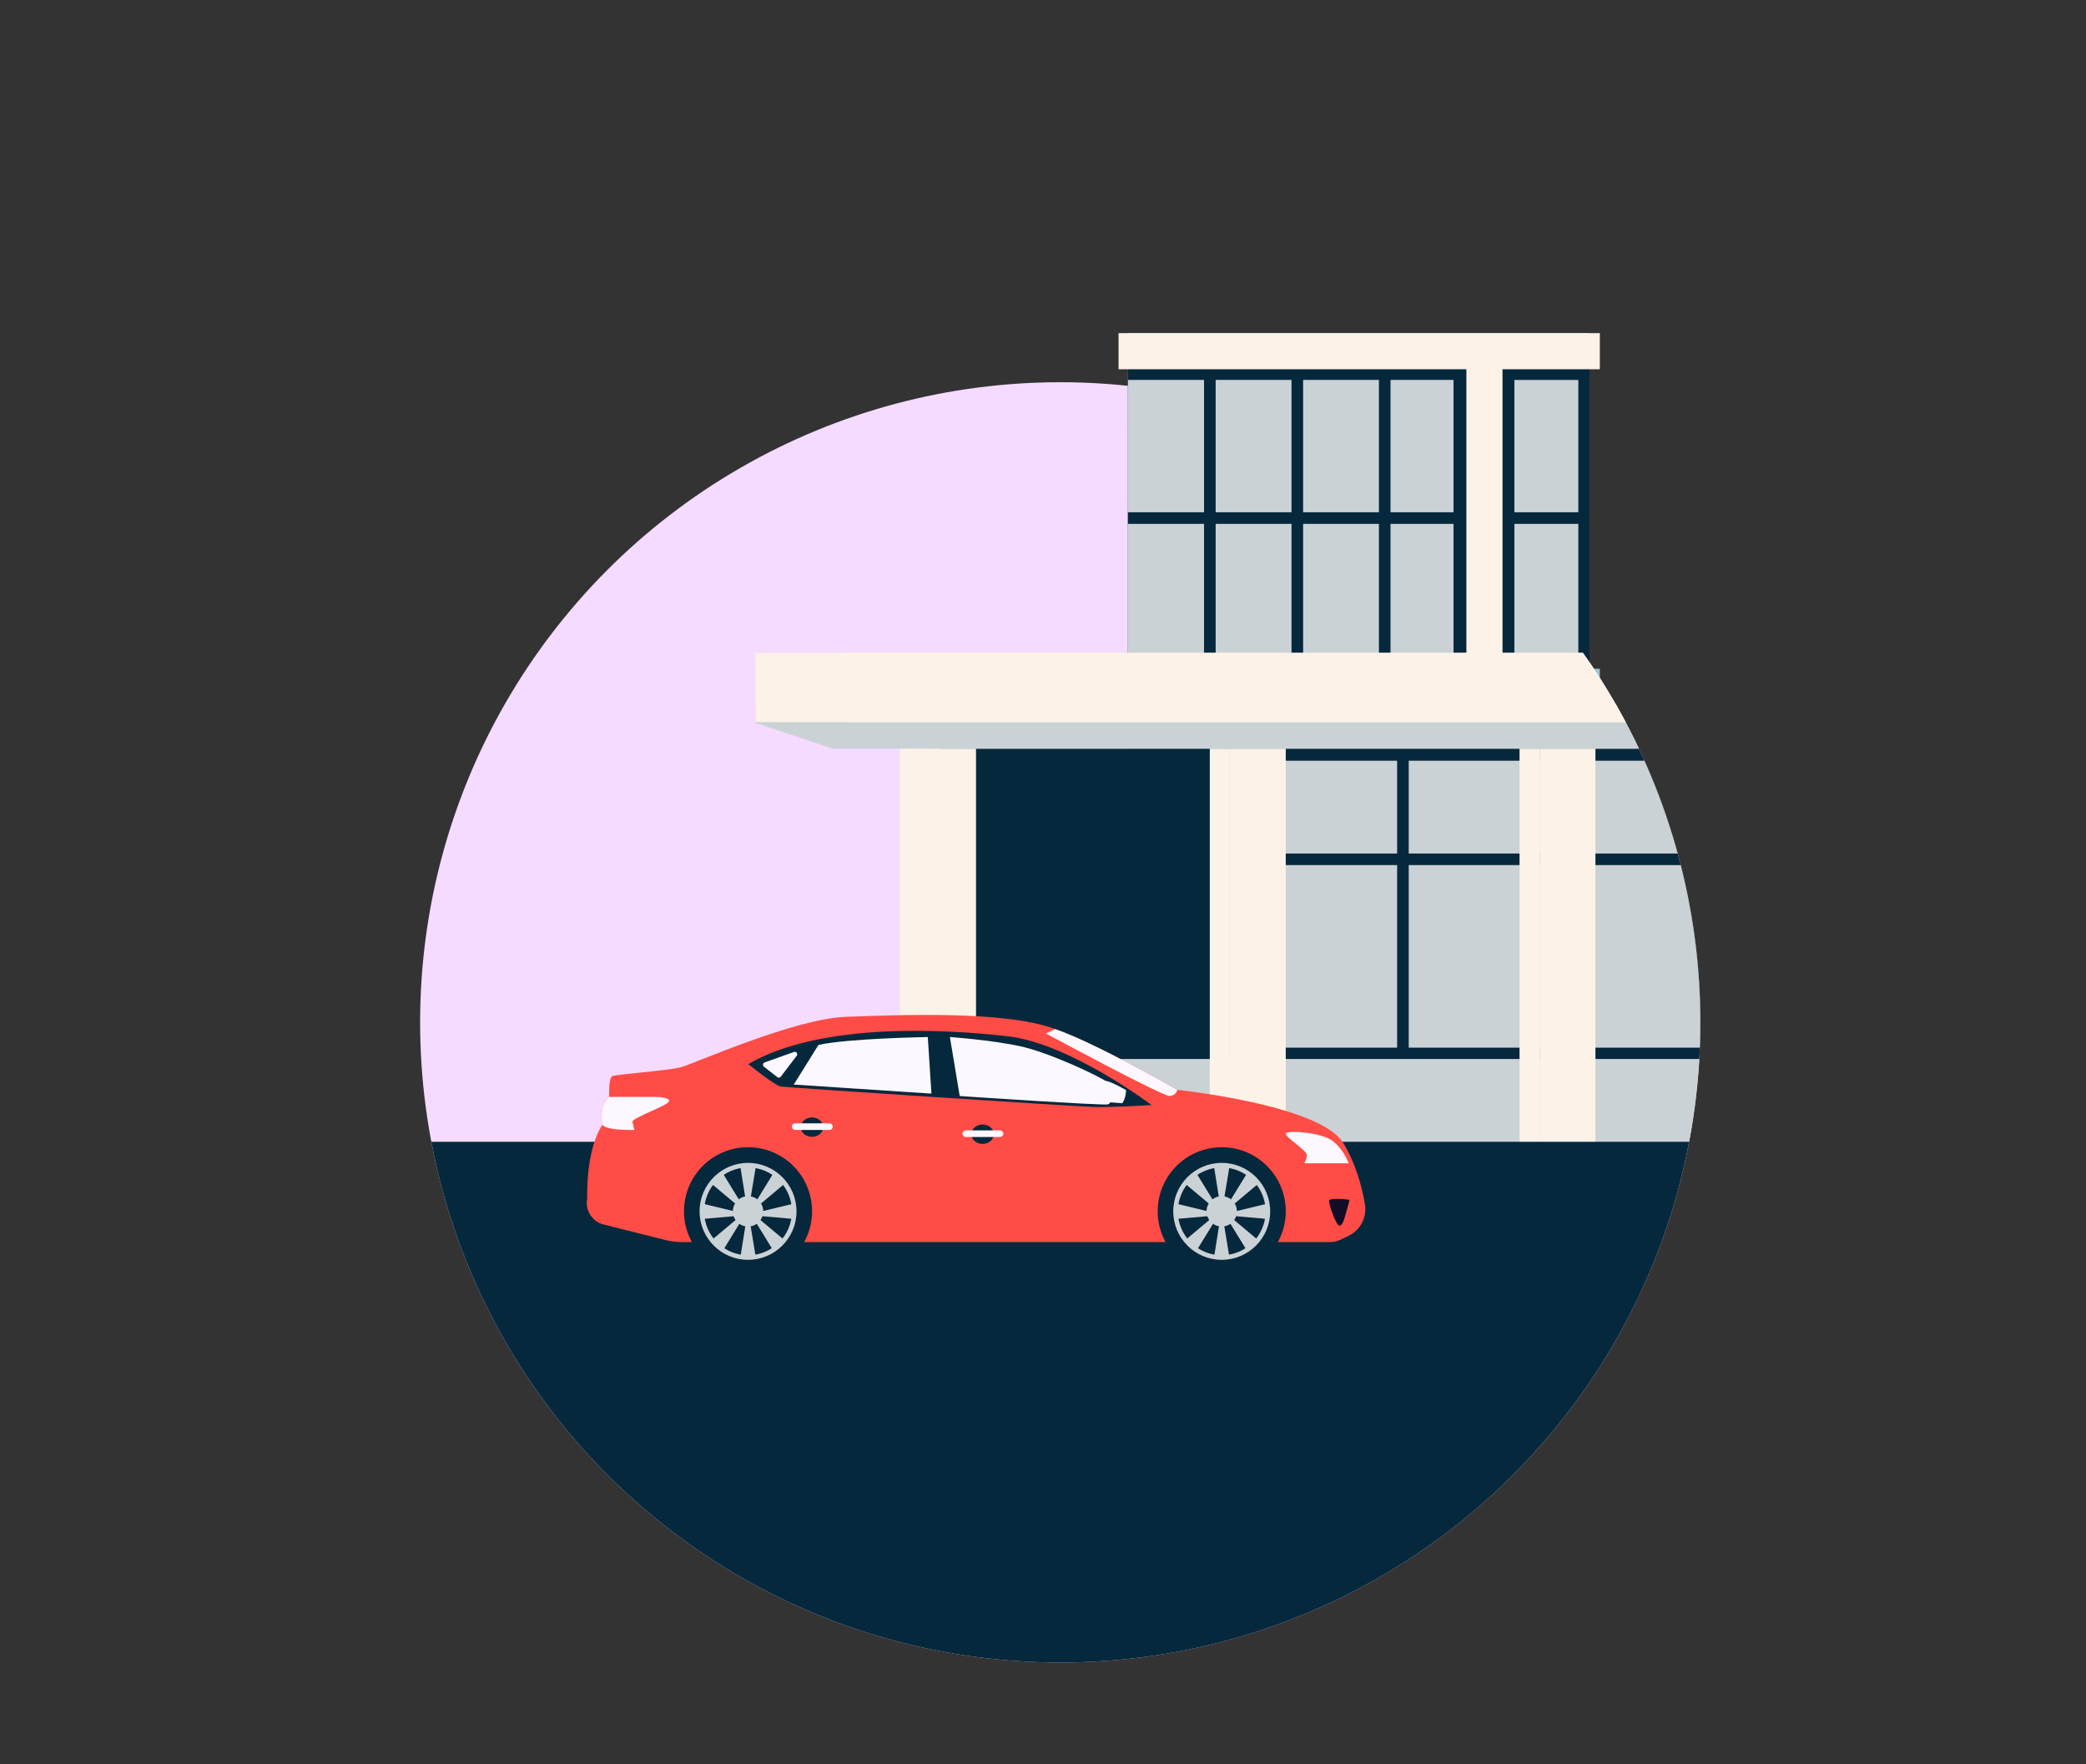
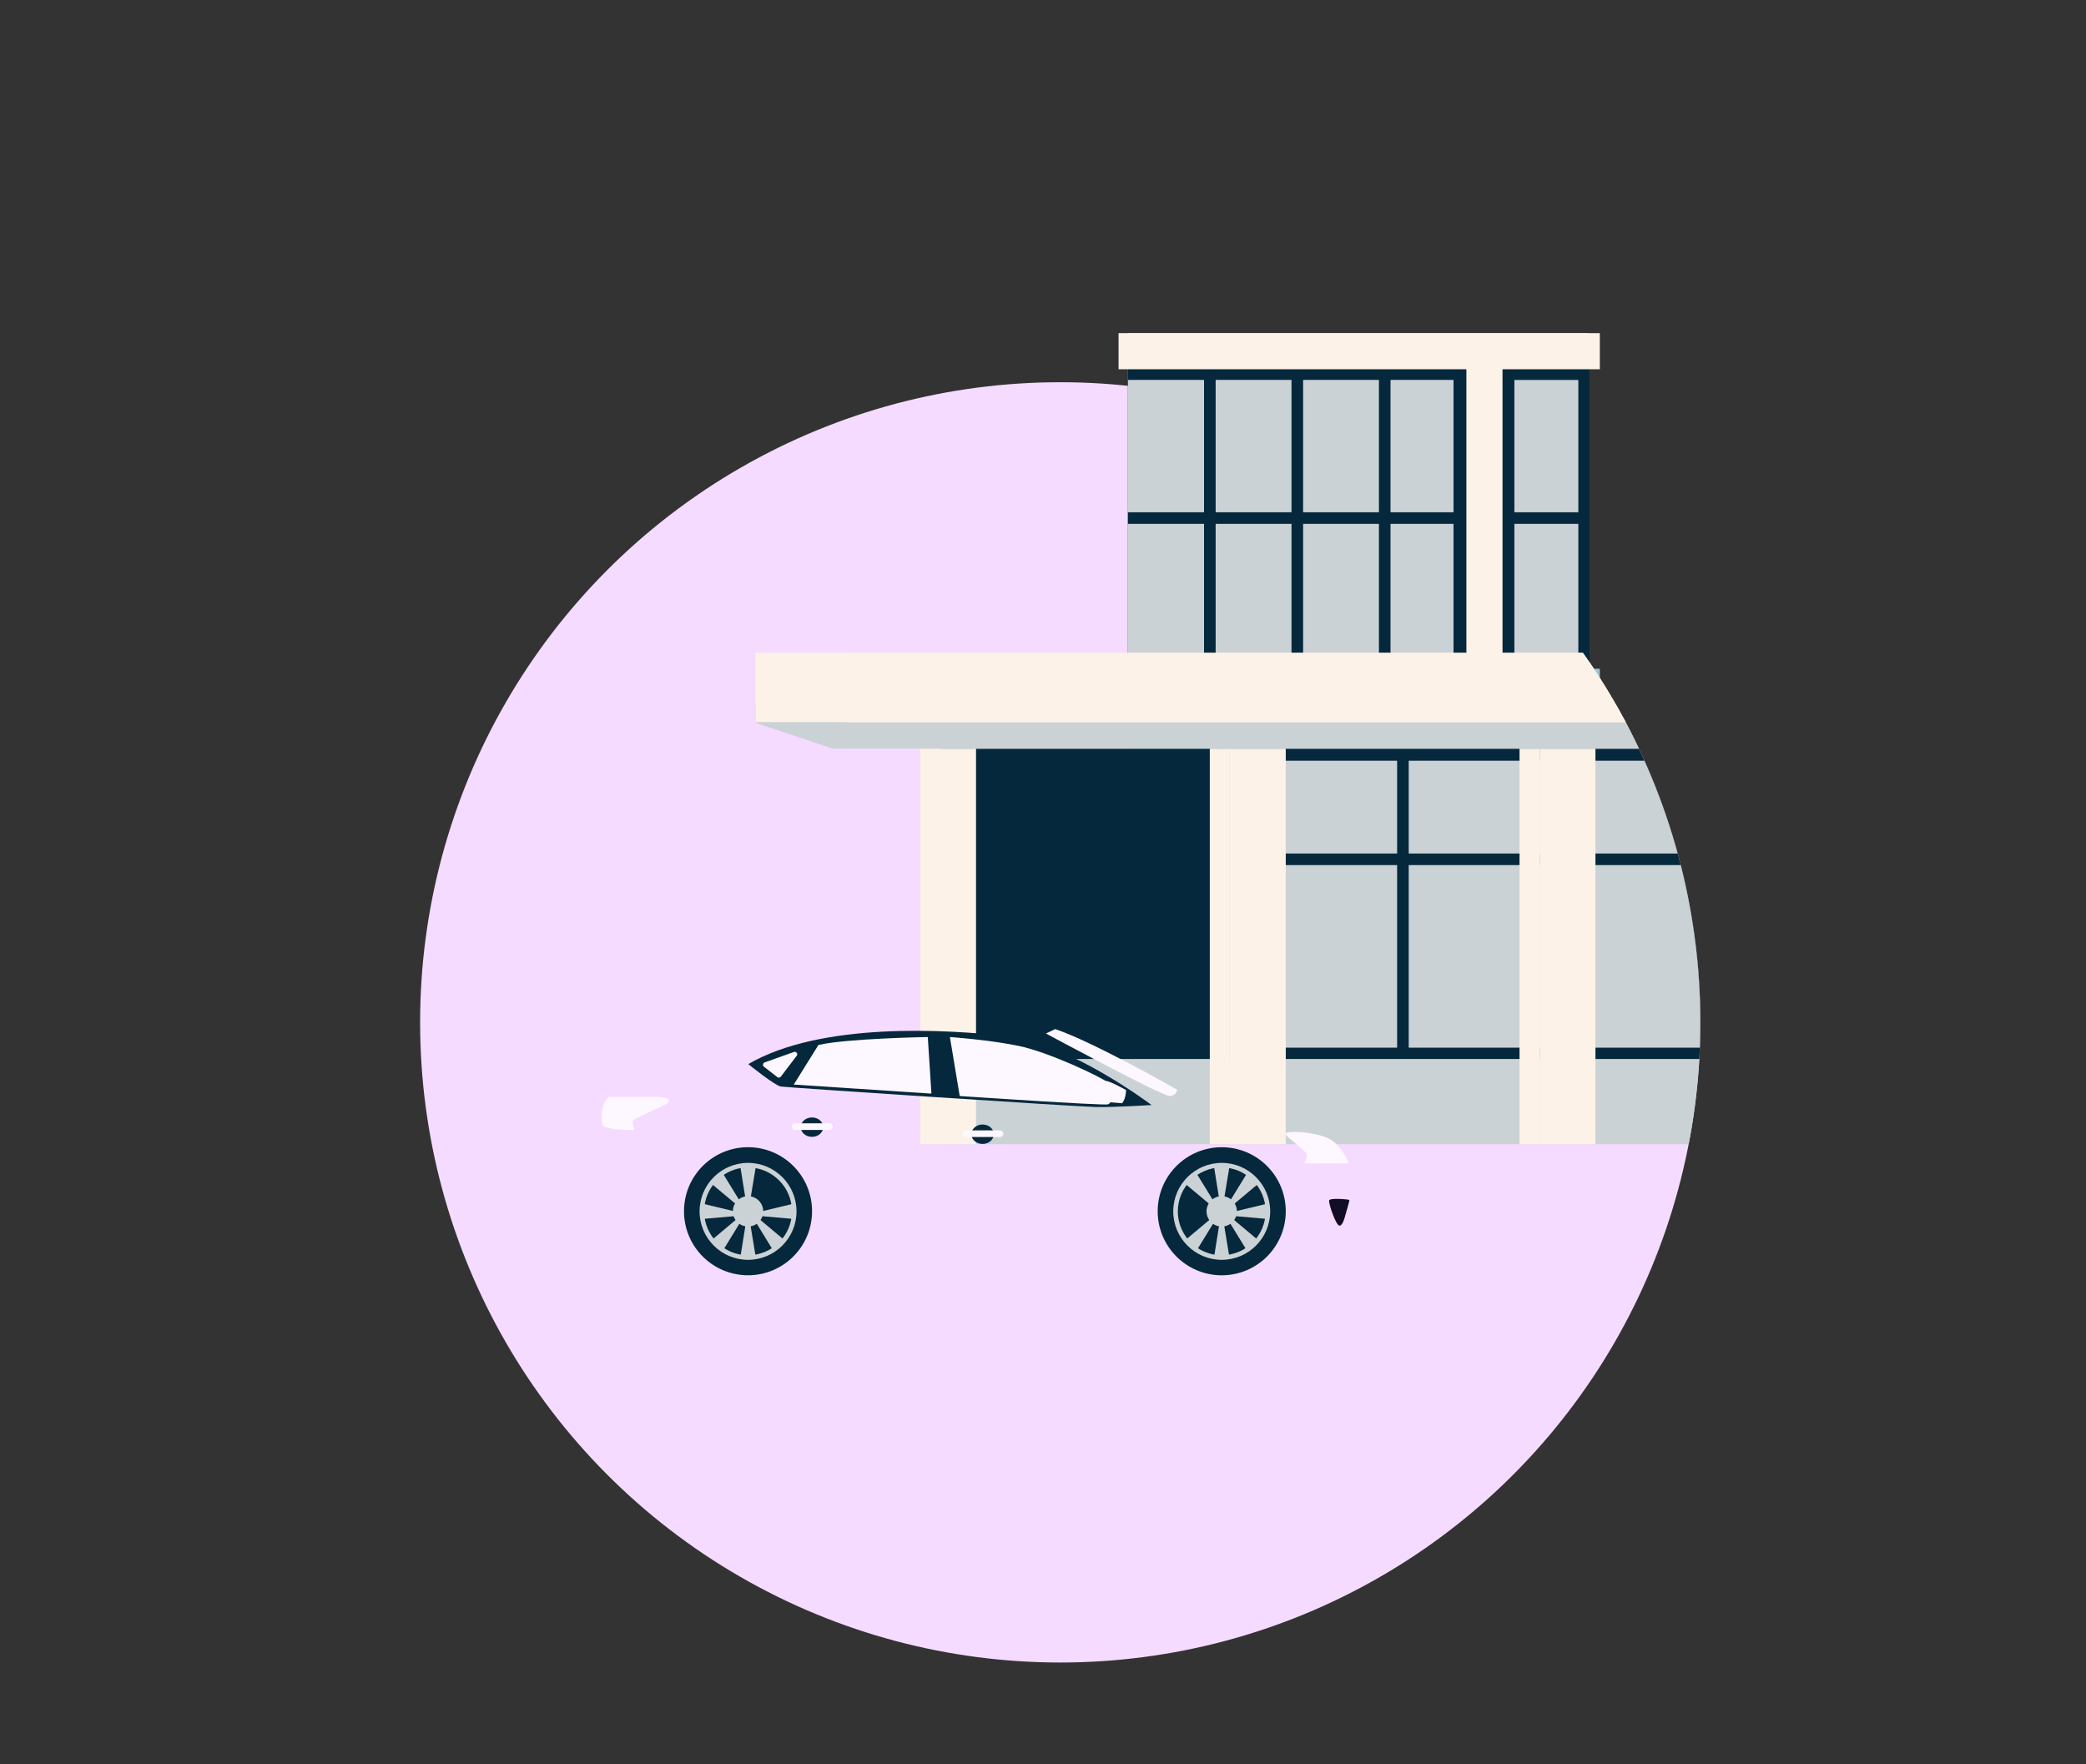
<svg xmlns="http://www.w3.org/2000/svg" xmlns:xlink="http://www.w3.org/1999/xlink" id="Layer_1" viewBox="0 0 442.41 374.11">
  <rect x="0" y="0" width="442.41" height="374.11" fill="#333333" stroke="none" />
  <defs>
    <style>
      .cls-1 {
        fill: none;
      }

      .cls-2 {
        fill: url(#linear-gradient-2);
      }

      .cls-3 {
        fill: #ff4c46;
      }

      .cls-4 {
        fill: url(#linear-gradient);
      }

      .cls-5 {
        fill: #cbd2d6;
      }

      .cls-6 {
        fill: #110d27;
      }

      .cls-7 {
        fill: #06283c;
      }

      .cls-8 {
        fill: #f5dbff;
      }

      .cls-9 {
        fill: #fdf8ff;
      }

      .cls-10 {
        fill: #fcf2e8;
      }

      .cls-11 {
        clip-path: url(#clippath);
      }
    </style>
    <linearGradient id="linear-gradient" x1="-7459.1" y1="298.11" x2="-7459.1" y2="47.3" gradientTransform="translate(7747.16)" gradientUnits="userSpaceOnUse">
      <stop offset="0" stop-color="#8bb9ca" />
      <stop offset="1" stop-color="#b1d4de" />
    </linearGradient>
    <linearGradient id="linear-gradient-2" x1="-7458.89" y1="-34.45" x2="-7458.89" y2="328.8" xlink:href="#linear-gradient" />
    <clipPath id="clippath">
      <circle class="cls-1" cx="224.86" cy="216.82" r="135.76" />
    </clipPath>
  </defs>
  <circle class="cls-8" cx="224.86" cy="216.82" r="135.76" />
  <g>
    <rect class="cls-4" x="239.22" y="70.65" width="97.67" height="153.16" />
    <rect class="cls-7" x="239.22" y="76.81" width="97.88" height="68.15" />
    <rect class="cls-5" x="298.62" y="103.14" width="58.69" height="13.56" transform="translate(437.88 -218.04) rotate(90)" />
    <rect class="cls-5" x="244.4" y="75.39" width="58.69" height="69.04" transform="translate(383.66 -163.83) rotate(90)" />
    <g>
      <rect class="cls-7" x="286.32" y="61.54" width="2.46" height="96.65" transform="translate(397.41 -177.68) rotate(90)" />
      <rect class="cls-7" x="255.36" y="76.81" width="2.46" height="63.11" />
      <rect class="cls-7" x="273.91" y="76.81" width="2.46" height="63.11" />
      <rect class="cls-7" x="292.45" y="76.81" width="2.46" height="63.11" />
    </g>
    <rect class="cls-10" x="279.42" y="106.63" width="70.81" height="7.66" transform="translate(425.29 -204.36) rotate(90)" />
    <rect class="cls-10" x="237.23" y="70.65" width="102.07" height="7.66" />
    <rect class="cls-2" x="237.23" y="141.83" width="102.07" height="7.66" />
  </g>
  <g class="cls-11">
    <g>
      <rect class="cls-7" x="199.41" y="158.76" width="186.33" height="65.87" transform="translate(585.16 383.4) rotate(180)" />
      <rect class="cls-5" x="294.6" y="133.49" width="60.85" height="116.53" transform="translate(133.28 516.78) rotate(-90)" />
      <rect class="cls-5" x="199.41" y="224.63" width="186.33" height="18.02" transform="translate(585.16 467.28) rotate(180)" />
      <rect class="cls-5" x="385.75" y="149.43" width="18.62" height="93.22" />
      <rect class="cls-7" x="326.58" y="125.59" width="2.46" height="113.29" transform="translate(510.04 -145.57) rotate(90)" />
      <g>
        <rect class="cls-10" x="322.27" y="158.76" width="4.26" height="83.89" />
        <rect class="cls-10" x="326.53" y="158.76" width="11.85" height="83.89" transform="translate(664.9 401.41) rotate(180)" />
      </g>
      <g>
        <rect class="cls-10" x="256.58" y="158.76" width="4.26" height="83.89" />
        <rect class="cls-10" x="260.84" y="158.76" width="11.85" height="83.89" transform="translate(533.53 401.41) rotate(180)" />
      </g>
      <g>
-         <rect class="cls-10" x="190.89" y="158.76" width="4.26" height="83.89" />
        <rect class="cls-10" x="195.15" y="158.76" width="11.85" height="83.89" transform="translate(402.15 401.41) rotate(180)" />
      </g>
      <polygon class="cls-5" points="176.6 158.76 385.13 158.76 401.5 153.29 401.5 149.43 160.23 149.43 160.23 153.29 176.6 158.76" />
      <polygon class="cls-5" points="195.83 158.76 404.37 158.76 420.73 153.29 420.73 149.43 179.47 149.43 179.47 153.29 195.83 158.76" />
      <rect class="cls-7" x="296.32" y="160.1" width="2.46" height="63.11" transform="translate(595.09 383.31) rotate(180)" />
      <rect class="cls-10" x="160.23" y="138.47" width="241.27" height="14.68" transform="translate(561.73 291.61) rotate(180)" />
      <rect class="cls-10" x="179.47" y="138.47" width="241.27" height="14.68" transform="translate(600.2 291.61) rotate(180)" />
-       <rect class="cls-7" x="-1.22" y="242.14" width="652.7" height="117.1" />
      <g>
-         <path class="cls-3" d="M286,262.09l-1.68.81c-.71.34-1.49.52-2.28.52h-137.38c-1.18,0-2.35-.15-3.49-.43l-13.15-3.3c-2.48-.62-4.01-3.1-3.47-5.6h0s-.42-10.08,3.22-15.54c0,0-.79-4.53,1.45-5.93,0,0-.23-4.11.7-4.43.93-.33,11.76-1.17,14.37-1.82,2.61-.65,24.17-10.36,35.18-10.73,11.01-.37,33.69-1.4,44.33,2.61,10.64,4.01,25.9,12.88,25.9,12.88,0,0,30.19,3.17,35.13,11.2,2.76,4.47,4.05,9.5,4.65,13.08.46,2.75-.96,5.48-3.47,6.68Z" />
        <path class="cls-7" d="M244.23,234.35s-17.22-13.02-30.38-14.56c-13.16-1.54-39.75-3.08-55.15,5.88,0,0,5.6,4.55,6.93,4.76,1.33.21,62.55,4.25,66.65,4.34,4.11.09,11.94-.42,11.94-.42Z" />
        <path class="cls-9" d="M223.79,218.25l-1.96.93s24.73,13.34,26.22,13.25c1.49-.09,1.63-1.31,1.63-1.31,0,0-17.78-10.17-25.9-12.88Z" />
        <path class="cls-9" d="M286.03,246.71s-1.49-4.11-4.57-5.41c-3.08-1.31-8.77-1.59-8.77-.84,0,.75,4.48,3.55,4.48,4.48,0,.93-.56,1.77-.56,1.77h9.43Z" />
        <path class="cls-6" d="M285.33,257.7s-.49,2.24-1.24,2.24-2.38-4.78-2.19-5.37c.19-.58,4.18-.21,4.27-.09.09.12-.84,3.22-.84,3.22Z" />
        <path class="cls-9" d="M201.46,219.93l2.08,12.51s30.4,2.05,31.45,1.77c1.05-.28,1.19-3.57,0-4.62-1.19-1.05-12.46-6.44-18.9-7.77-6.44-1.33-14.63-1.89-14.63-1.89Z" />
        <path class="cls-9" d="M238.81,231.17s-3.53-2-4.28-1.91c-.75.09-2.06,2.8-1.17,4.34l4.62.37s.79-.84.84-2.8Z" />
        <path class="cls-9" d="M197.54,231.9l-.77-11.97s-17.03.28-23.19,1.68l-5.23,8.4,28.74,1.89h.44Z" />
        <path class="cls-9" d="M168.97,223.9l-3.37,4.43c-.18.23-.51.28-.74.1l-2.84-2.21c-.33-.25-.24-.77.15-.91l6.21-2.21c.49-.18.91.4.59.81Z" />
        <path class="cls-7" d="M206.01,240.54c0-1.14,1.07-2.06,2.38-2.06s2.38.92,2.38,2.06c0,1.14-1.07,2.06-2.38,2.06s-2.38-.92-2.38-2.06Z" />
        <rect class="cls-9" x="204.12" y="239.74" width="8.68" height="1.4" rx=".7" ry=".7" transform="translate(416.93 480.87) rotate(180)" />
        <path class="cls-7" d="M169.83,239.04c0-1.14,1.07-2.06,2.38-2.06s2.38.92,2.38,2.06c0,1.14-1.07,2.06-2.38,2.06s-2.38-.92-2.38-2.06Z" />
        <rect class="cls-9" x="167.94" y="238.24" width="8.68" height="1.4" rx=".7" ry=".7" transform="translate(344.56 477.87) rotate(180)" />
        <path class="cls-9" d="M129.21,232.62s7.44,0,9.33,0c1.89,0,4.55.33,2.8,1.45-1.75,1.12-7.35,3.15-7.21,3.85.14.7.42,1.72.42,1.72,0,0-5.88.17-6.79-1.09,0,0-.85-4.33,1.45-5.93Z" />
        <g>
          <circle class="cls-7" cx="158.65" cy="256.88" r="13.58" transform="translate(-104.6 404.72) rotate(-87.62)" />
          <g>
            <path class="cls-5" d="M148.37,256.9c0-5.67,4.61-10.28,10.28-10.28,5.67,0,10.28,4.61,10.28,10.28,0,5.67-4.61,10.28-10.28,10.28-5.67,0-10.28-4.61-10.28-10.28ZM149.34,256.9c0,5.13,4.18,9.31,9.31,9.31s9.31-4.18,9.31-9.31-4.18-9.31-9.31-9.31-9.31,4.18-9.31,9.31Z" />
            <path class="cls-5" d="M155.43,256.9c0-1.78,1.44-3.22,3.22-3.22s3.22,1.44,3.22,3.22-1.44,3.22-3.22,3.22-3.22-1.44-3.22-3.22Z" />
            <polygon class="cls-5" points="158.14 254.45 157.02 247.45 160.29 247.45 159.13 254.45 158.14 254.45" />
            <polygon class="cls-5" points="156.28 255.54 150.84 250.99 153.31 248.85 157.02 254.9 156.28 255.54" />
            <polygon class="cls-5" points="155.84 257.91 148.78 258.53 149.01 255.27 155.91 256.93 155.84 257.91" />
-             <polygon class="cls-5" points="161.03 255.54 166.46 250.99 164 248.85 160.29 254.9 161.03 255.54" />
            <polygon class="cls-5" points="158.14 259.62 157.02 266.62 160.29 266.62 159.13 259.62 158.14 259.62" />
            <polygon class="cls-5" points="156.28 258.51 150.84 263.07 153.31 265.23 157.02 259.18 156.28 258.51" />
            <polygon class="cls-5" points="161.03 258.53 166.46 263.08 164 265.23 160.29 259.18 161.03 258.53" />
            <polygon class="cls-5" points="161.47 257.91 168.53 258.53 168.3 255.27 161.4 256.93 161.47 257.91" />
          </g>
        </g>
        <g>
          <circle class="cls-7" cx="259.11" cy="256.88" r="13.58" />
          <g>
-             <path class="cls-5" d="M248.83,256.9c0-5.67,4.61-10.28,10.28-10.28,5.67,0,10.28,4.61,10.28,10.28,0,5.67-4.61,10.28-10.28,10.28-5.67,0-10.28-4.61-10.28-10.28ZM249.8,256.9c0,5.13,4.18,9.31,9.31,9.31s9.31-4.18,9.31-9.31-4.18-9.31-9.31-9.31-9.31,4.18-9.31,9.31Z" />
+             <path class="cls-5" d="M248.83,256.9c0-5.67,4.61-10.28,10.28-10.28,5.67,0,10.28,4.61,10.28,10.28,0,5.67-4.61,10.28-10.28,10.28-5.67,0-10.28-4.61-10.28-10.28ZM249.8,256.9c0,5.13,4.18,9.31,9.31,9.31s9.31-4.18,9.31-9.31-4.18-9.31-9.31-9.31-9.31,4.18-9.31,9.31" />
            <circle class="cls-5" cx="259.11" cy="256.9" r="3.22" />
            <polygon class="cls-5" points="258.6 254.45 257.48 247.45 260.74 247.45 259.58 254.45 258.6 254.45" />
            <polygon class="cls-5" points="256.73 255.54 251.3 250.99 253.77 248.85 257.48 254.9 256.73 255.54" />
-             <polygon class="cls-5" points="256.29 257.91 249.23 258.53 249.46 255.27 256.36 256.93 256.29 257.91" />
            <polygon class="cls-5" points="261.49 255.54 266.92 250.99 264.46 248.85 260.74 254.9 261.49 255.54" />
            <polygon class="cls-5" points="258.6 259.62 257.48 266.62 260.74 266.62 259.58 259.62 258.6 259.62" />
            <polygon class="cls-5" points="256.73 258.51 251.3 263.07 253.77 265.23 257.48 259.18 256.73 258.51" />
            <polygon class="cls-5" points="261.49 258.53 266.92 263.08 264.46 265.23 260.74 259.18 261.49 258.53" />
            <polygon class="cls-5" points="261.93 257.91 268.99 258.53 268.76 255.27 261.86 256.93 261.93 257.91" />
          </g>
        </g>
      </g>
    </g>
  </g>
</svg>